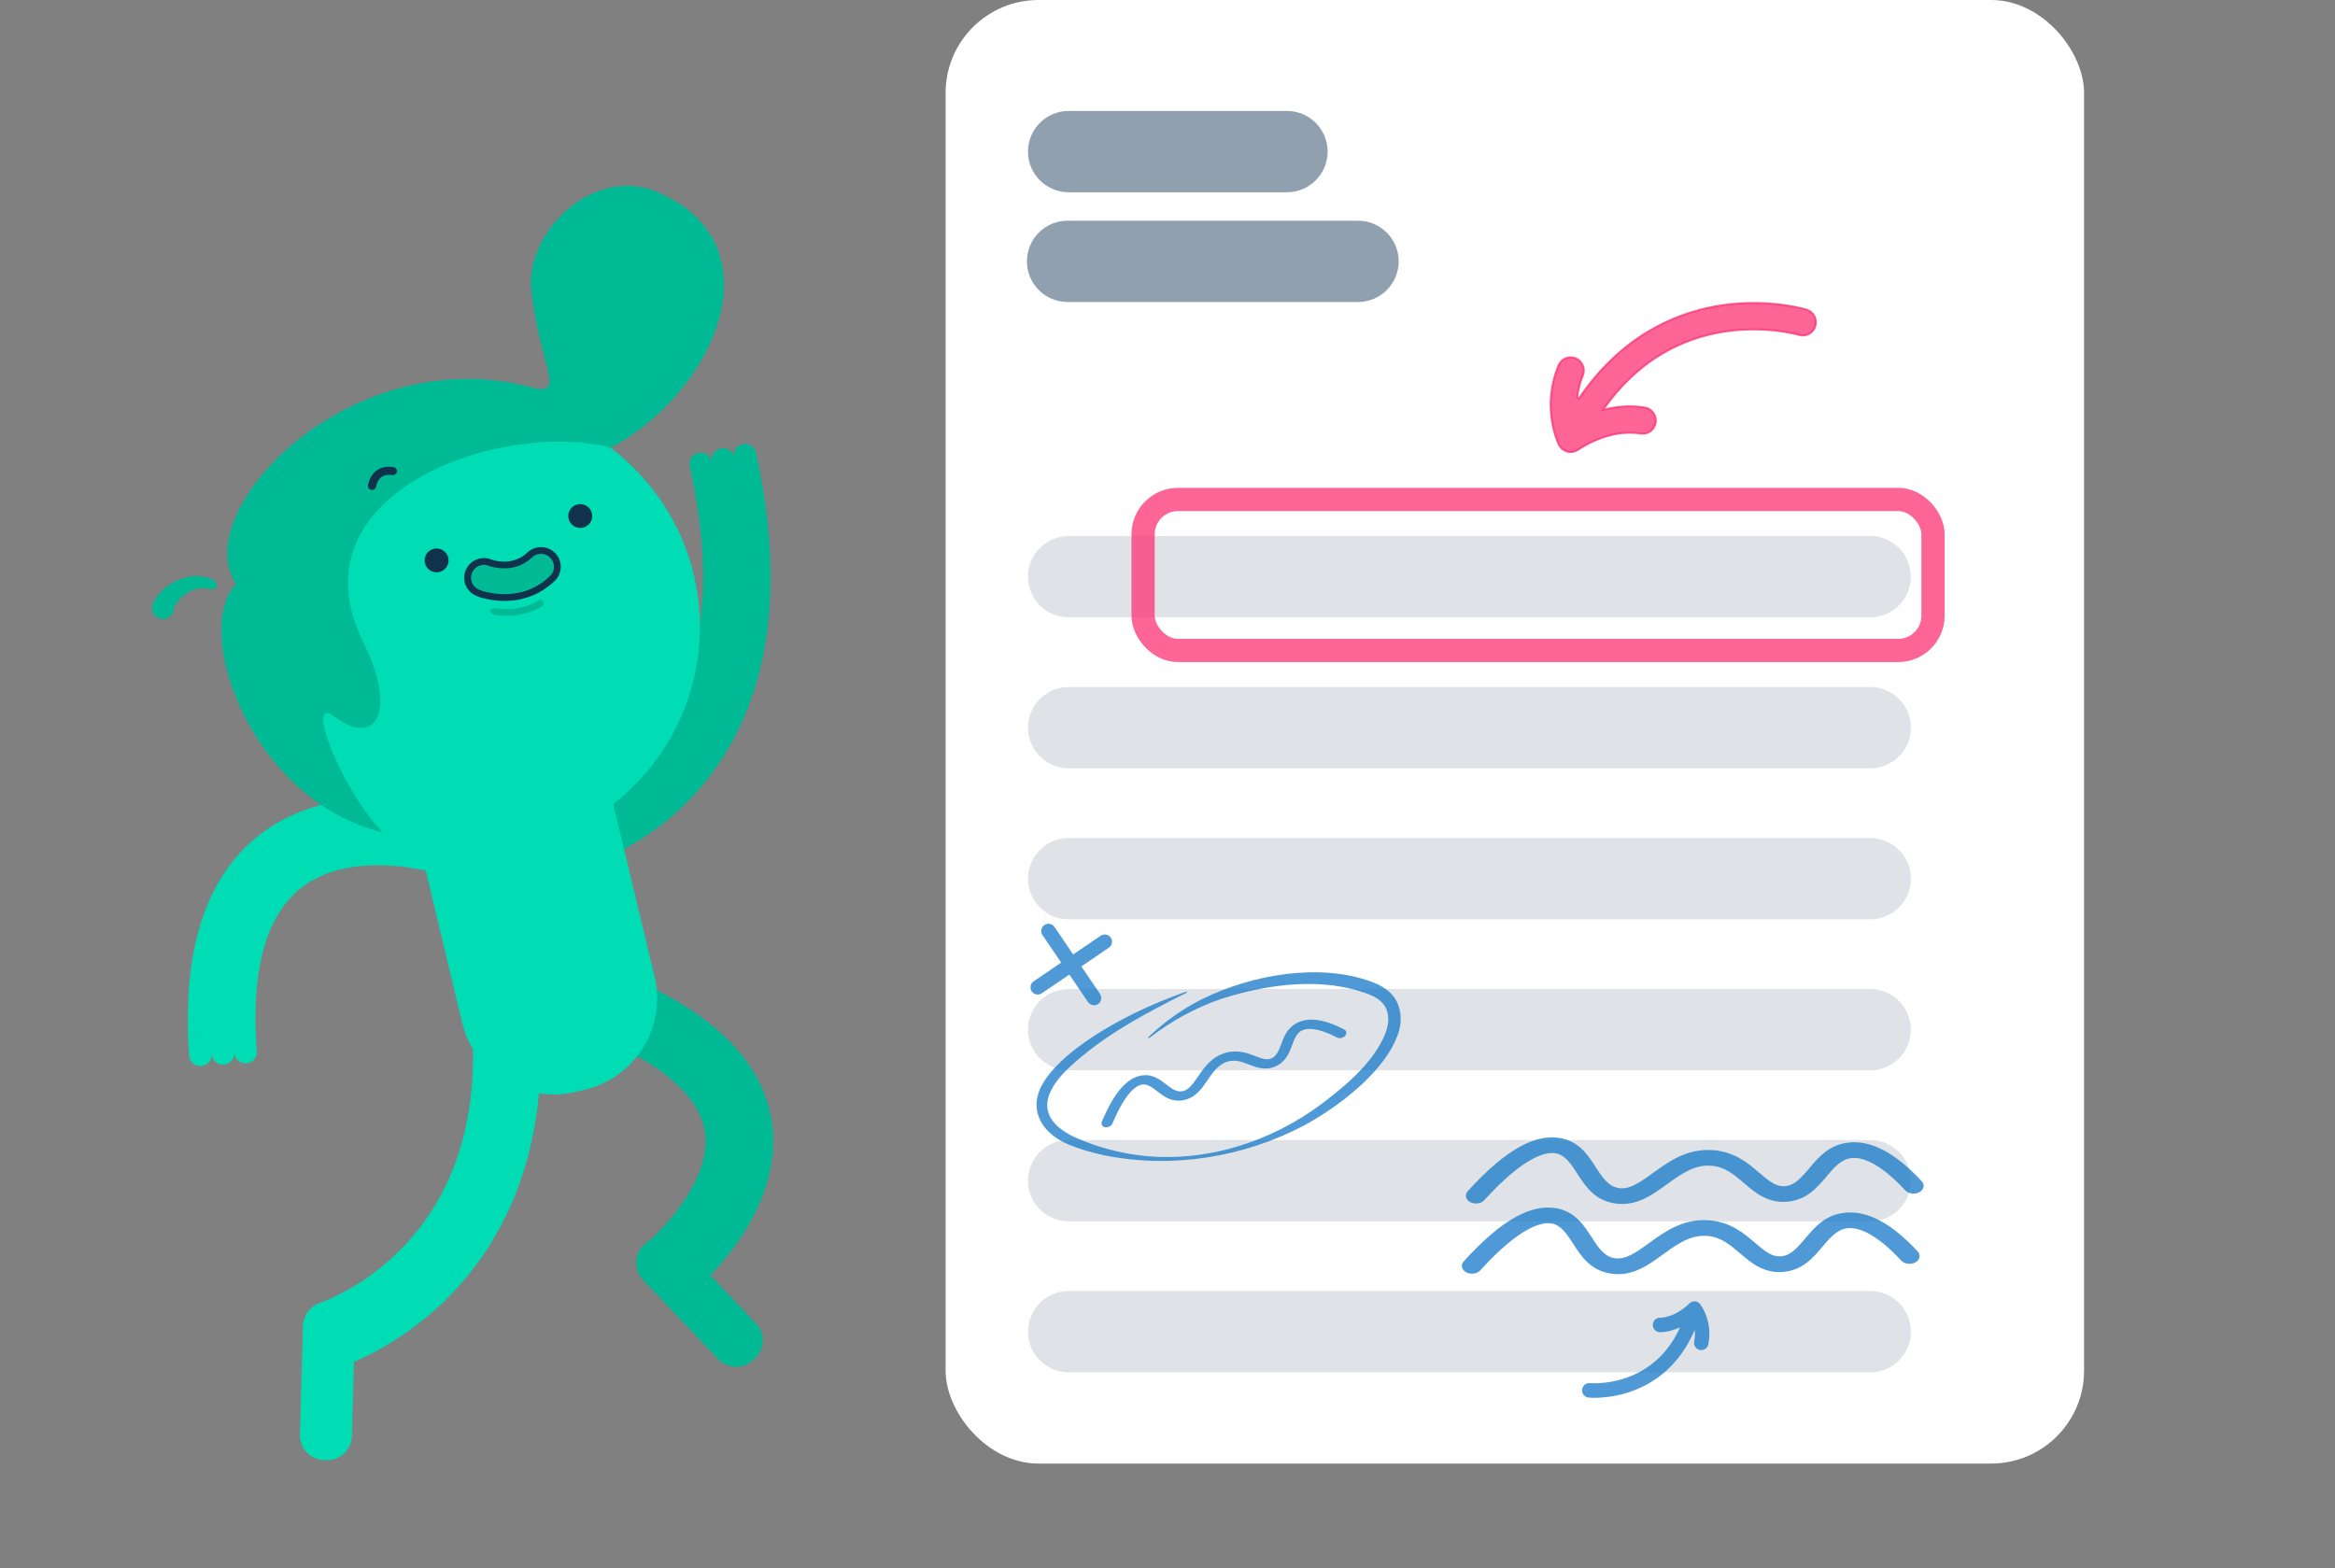
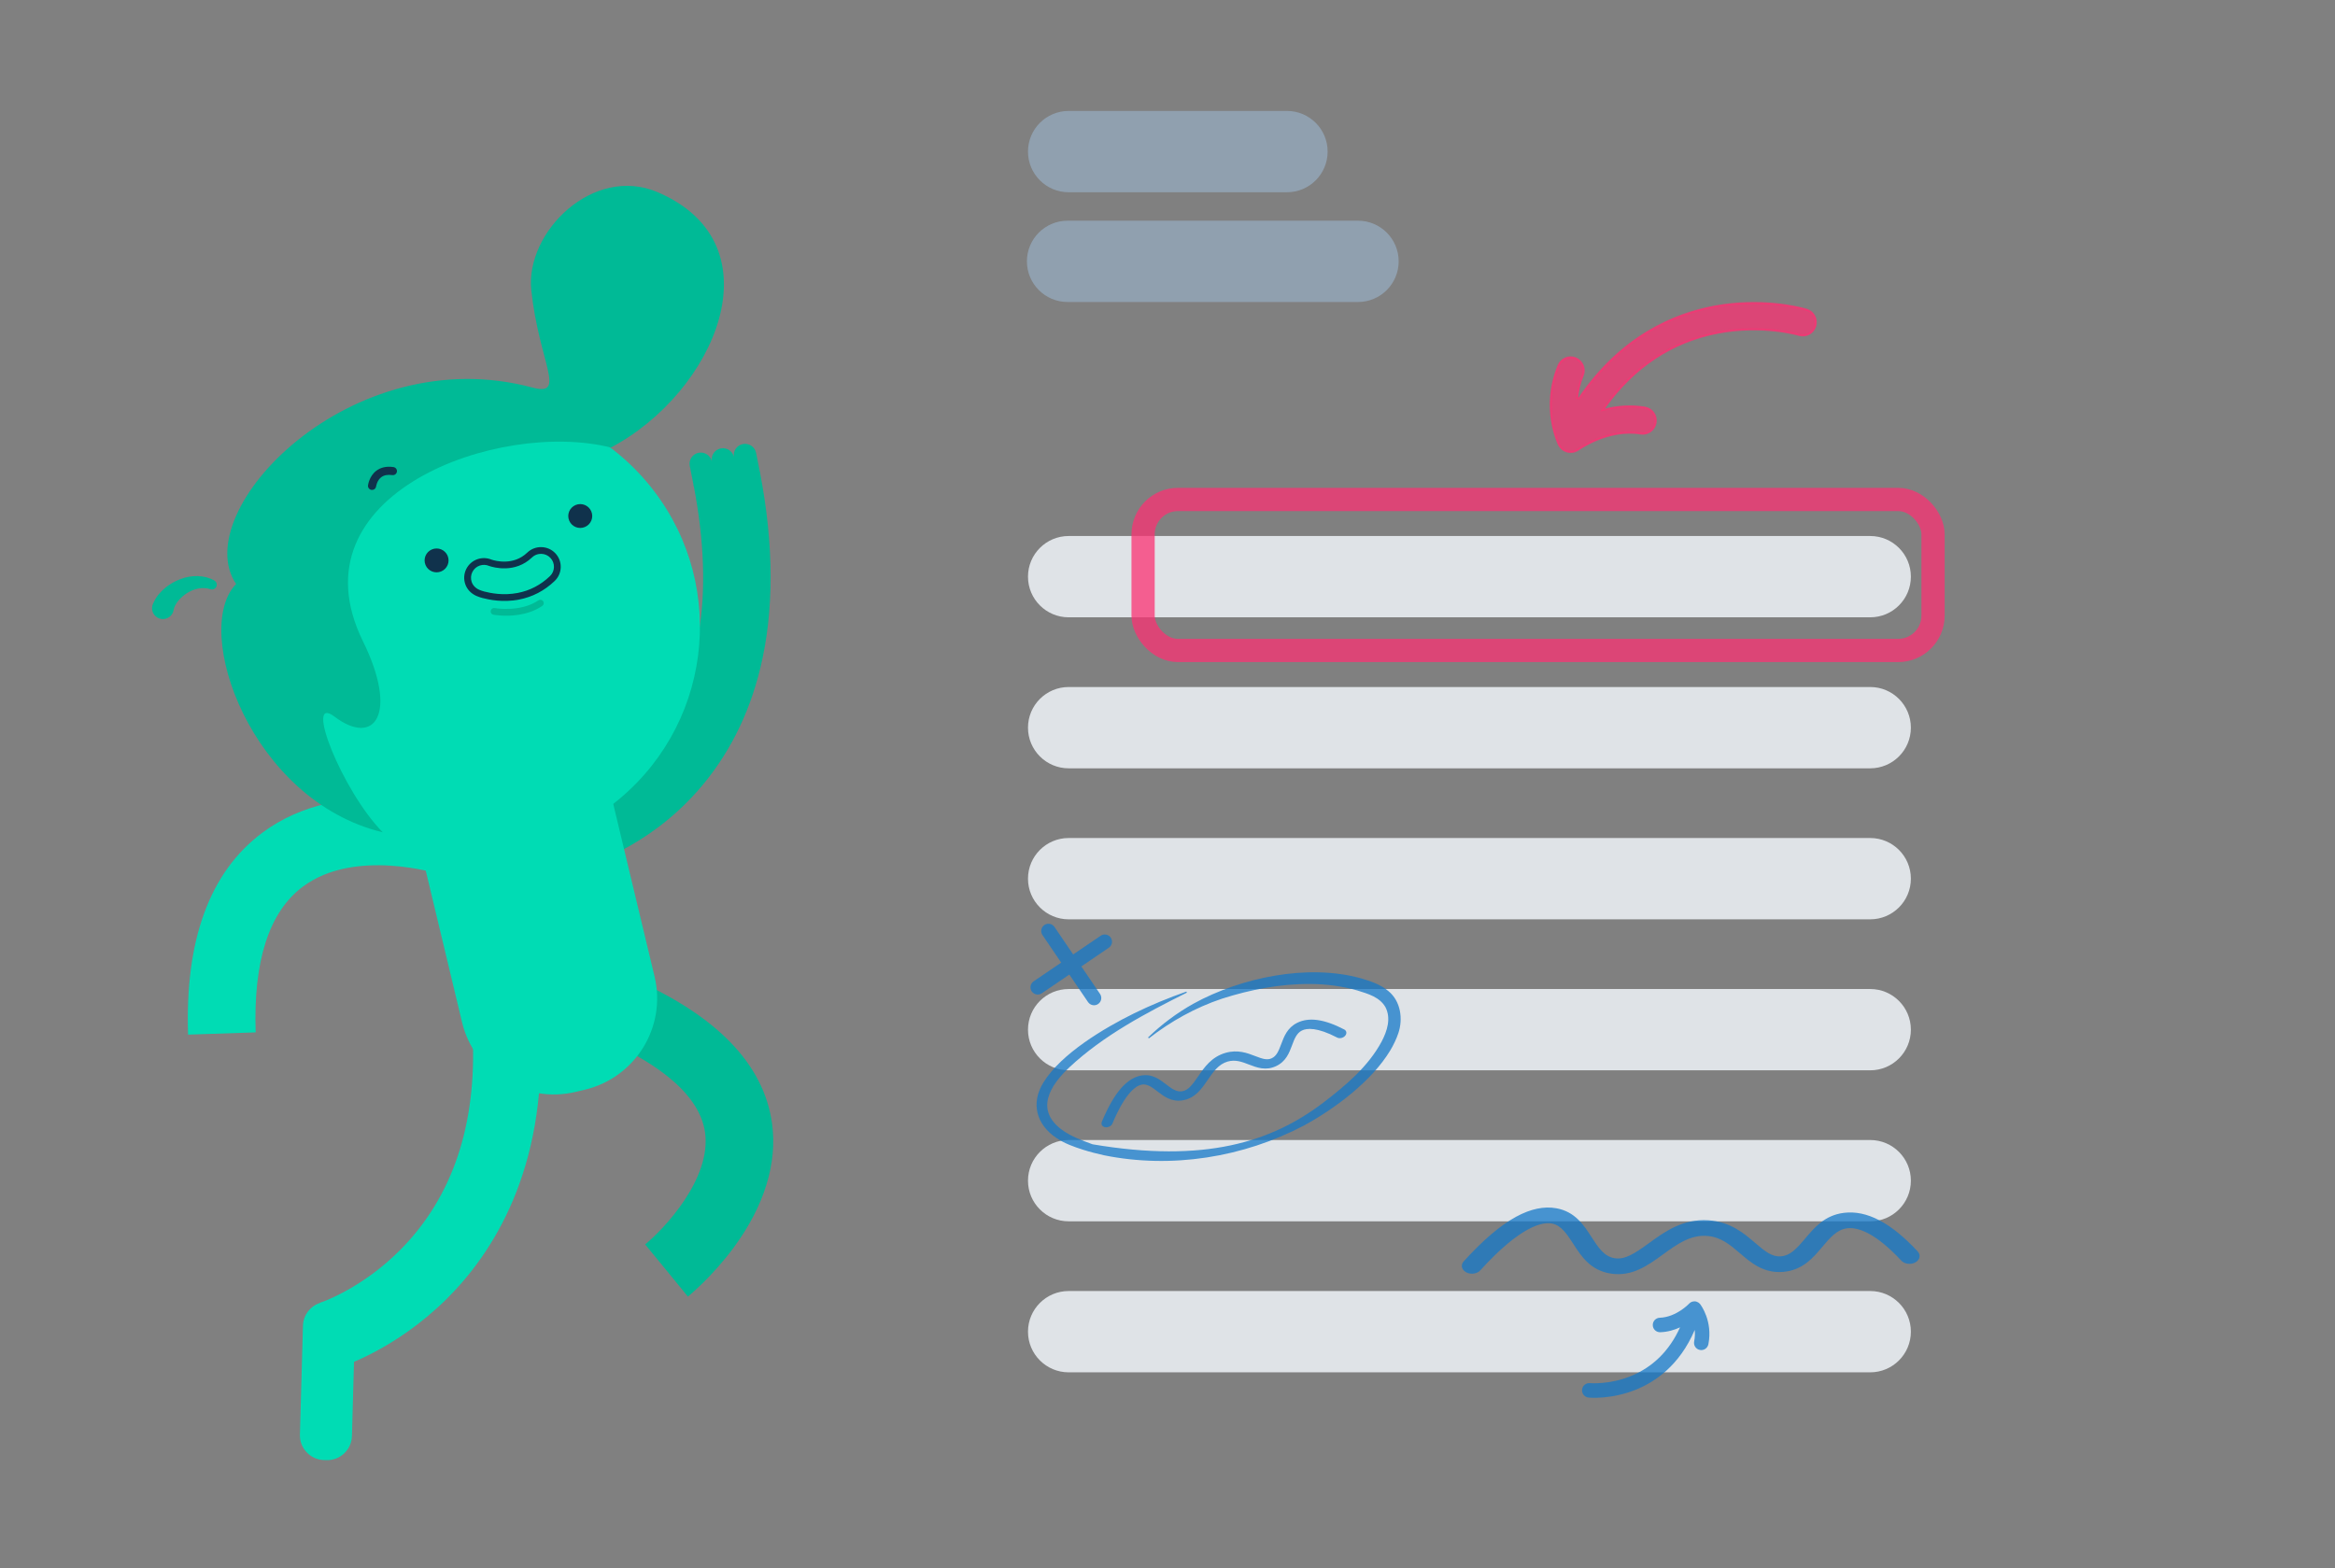
<svg xmlns="http://www.w3.org/2000/svg" width="201" height="135" viewBox="0 0 201 135" fill="none">
  <rect x="0" y="0" width="201" height="135" fill="#808080" stroke="none" />
-   <rect x="81.399" width="98" height="126" rx="8" fill="white" />
  <path d="M110.784 9.551H91.991C90.058 9.551 88.491 11.118 88.491 13.051C88.491 14.984 90.058 16.551 91.991 16.551H110.784C112.717 16.551 114.284 14.984 114.284 13.051C114.284 11.118 112.717 9.551 110.784 9.551Z" fill="#90A0AF" />
  <path d="M116.899 19H91.899C89.966 19 88.399 20.567 88.399 22.5C88.399 24.433 89.966 26 91.899 26H116.899C118.832 26 120.399 24.433 120.399 22.5C120.399 20.567 118.832 19 116.899 19Z" fill="#90A0AF" />
  <path d="M160.991 46.146H91.991C90.058 46.146 88.491 47.713 88.491 49.646C88.491 51.579 90.058 53.146 91.991 53.146H160.991C162.924 53.146 164.491 51.579 164.491 49.646C164.491 47.713 162.924 46.146 160.991 46.146Z" fill="#DFE3E7" />
  <path d="M160.991 59.146H91.991C90.058 59.146 88.491 60.713 88.491 62.646C88.491 64.579 90.058 66.146 91.991 66.146H160.991C162.924 66.146 164.491 64.579 164.491 62.646C164.491 60.713 162.924 59.146 160.991 59.146Z" fill="#DFE3E7" />
  <path d="M160.991 72.146H91.991C90.058 72.146 88.491 73.713 88.491 75.646C88.491 77.579 90.058 79.146 91.991 79.146H160.991C162.924 79.146 164.491 77.579 164.491 75.646C164.491 73.713 162.924 72.146 160.991 72.146Z" fill="#DFE3E7" />
  <path d="M160.991 85.146H91.991C90.058 85.146 88.491 86.713 88.491 88.646C88.491 90.579 90.058 92.146 91.991 92.146H160.991C162.924 92.146 164.491 90.579 164.491 88.646C164.491 86.713 162.924 85.146 160.991 85.146Z" fill="#DFE3E7" />
  <path d="M160.991 98.146H91.991C90.058 98.146 88.491 99.713 88.491 101.646C88.491 103.579 90.058 105.146 91.991 105.146H160.991C162.924 105.146 164.491 103.579 164.491 101.646C164.491 99.713 162.924 98.146 160.991 98.146Z" fill="#DFE3E7" />
  <path d="M160.991 111.146H91.991C90.058 111.146 88.491 112.713 88.491 114.646C88.491 116.579 90.058 118.146 91.991 118.146H160.991C162.924 118.146 164.491 116.579 164.491 114.646C164.491 112.713 162.924 111.146 160.991 111.146Z" fill="#DFE3E7" />
-   <path opacity="0.75" d="M102.166 85.458C98.591 87.241 95.001 89.141 92.063 91.878C90.351 93.483 89.092 95.565 91.426 97.276C92.205 97.841 93.147 98.182 94.048 98.514C95.362 98.974 96.736 99.296 98.118 99.468C103.708 100.151 109.436 98.319 113.883 94.949C115.834 93.456 117.761 91.842 118.932 89.674C119.41 88.76 119.763 87.672 119.258 86.702C118.762 85.847 117.814 85.574 116.83 85.266C115.532 84.894 114.141 84.72 112.788 84.713C110.213 84.695 107.641 85.194 105.194 85.977C102.913 86.739 100.801 87.912 98.894 89.394L98.827 89.317C99.993 88.188 101.311 87.204 102.741 86.404C106.83 84.156 112.565 82.954 117.129 84.219C117.97 84.47 118.821 84.736 119.519 85.327C120.579 86.195 120.79 87.722 120.366 88.963C120.195 89.473 119.948 89.973 119.674 90.435C118.083 93.075 114.938 95.432 112.256 96.893C107.03 99.647 100.845 100.637 95.041 99.46C94.487 99.34 93.791 99.163 93.252 98.989C92.447 98.732 91.651 98.453 90.94 97.972C89.215 96.819 88.704 94.988 89.825 93.183C91.335 90.721 95.061 88.499 97.634 87.235C99.097 86.52 100.599 85.903 102.127 85.366L102.167 85.46L102.166 85.458Z" fill="#1478C8" />
-   <path opacity="0.75" d="M126.615 103.52C126.596 103.511 126.576 103.501 126.556 103.49C126.161 103.277 126.066 102.856 126.343 102.551C128.015 100.711 129.49 99.455 130.853 98.711C132.096 98.032 133.266 97.786 134.33 97.981C135.938 98.275 136.684 99.43 137.344 100.45C137.928 101.353 138.431 102.133 139.336 102.279C140.229 102.423 141.053 101.882 142.303 100.975C143.659 99.99 145.196 98.875 147.4 99.014C149.304 99.135 150.484 100.146 151.432 100.959C152.315 101.717 152.896 102.179 153.655 102.117C154.451 102.051 154.979 101.487 155.754 100.567C156.54 99.633 157.431 98.574 159.075 98.372C161.044 98.13 163.122 99.217 165.427 101.697C165.708 101.999 165.619 102.42 165.227 102.637C164.836 102.854 164.291 102.785 164.01 102.482C161.698 99.995 160.199 99.598 159.349 99.703C158.471 99.811 157.862 100.534 157.216 101.301C156.42 102.246 155.518 103.318 153.84 103.456C152.156 103.595 151.082 102.674 150.134 101.86C149.279 101.127 148.471 100.434 147.257 100.357C145.825 100.266 144.694 101.087 143.497 101.956C142.184 102.909 140.826 103.895 138.979 103.598C137.247 103.318 136.469 102.114 135.782 101.051C135.247 100.223 134.741 99.441 133.928 99.292C133.13 99.146 131.269 99.476 127.77 103.326C127.508 103.615 127.003 103.696 126.615 103.519L126.615 103.52Z" fill="#1478C8" />
+   <path opacity="0.75" d="M102.166 85.458C98.591 87.241 95.001 89.141 92.063 91.878C90.351 93.483 89.092 95.565 91.426 97.276C92.205 97.841 93.147 98.182 94.048 98.514C103.708 100.151 109.436 98.319 113.883 94.949C115.834 93.456 117.761 91.842 118.932 89.674C119.41 88.76 119.763 87.672 119.258 86.702C118.762 85.847 117.814 85.574 116.83 85.266C115.532 84.894 114.141 84.72 112.788 84.713C110.213 84.695 107.641 85.194 105.194 85.977C102.913 86.739 100.801 87.912 98.894 89.394L98.827 89.317C99.993 88.188 101.311 87.204 102.741 86.404C106.83 84.156 112.565 82.954 117.129 84.219C117.97 84.47 118.821 84.736 119.519 85.327C120.579 86.195 120.79 87.722 120.366 88.963C120.195 89.473 119.948 89.973 119.674 90.435C118.083 93.075 114.938 95.432 112.256 96.893C107.03 99.647 100.845 100.637 95.041 99.46C94.487 99.34 93.791 99.163 93.252 98.989C92.447 98.732 91.651 98.453 90.94 97.972C89.215 96.819 88.704 94.988 89.825 93.183C91.335 90.721 95.061 88.499 97.634 87.235C99.097 86.52 100.599 85.903 102.127 85.366L102.167 85.46L102.166 85.458Z" fill="#1478C8" />
  <path opacity="0.75" d="M95.178 97.05C95.165 97.049 95.153 97.047 95.14 97.045C94.887 97.005 94.755 96.797 94.845 96.581C95.393 95.27 95.946 94.311 96.537 93.649C97.076 93.046 97.658 92.689 98.268 92.59C99.19 92.44 99.813 92.919 100.363 93.341C100.85 93.716 101.271 94.039 101.786 93.944C102.294 93.85 102.634 93.401 103.133 92.673C103.674 91.884 104.287 90.989 105.5 90.641C106.548 90.341 107.377 90.659 108.042 90.915C108.663 91.154 109.064 91.291 109.461 91.112C109.876 90.924 110.053 90.52 110.293 89.876C110.538 89.223 110.814 88.482 111.66 88.058C112.673 87.551 114 87.738 115.716 88.63C115.925 88.739 115.958 88.983 115.788 89.175C115.619 89.367 115.313 89.434 115.104 89.325C113.383 88.429 112.5 88.503 112.063 88.722C111.611 88.948 111.421 89.454 111.221 89.991C110.974 90.652 110.693 91.402 109.817 91.798C108.937 92.195 108.183 91.905 107.517 91.649C106.916 91.418 106.349 91.2 105.68 91.391C104.892 91.617 104.441 92.276 103.963 92.973C103.439 93.737 102.898 94.528 101.847 94.722C100.861 94.903 100.211 94.404 99.638 93.964C99.191 93.621 98.769 93.297 98.303 93.373C97.845 93.447 96.907 93.981 95.762 96.724C95.676 96.93 95.421 97.07 95.178 97.05Z" fill="#1478C8" />
  <path opacity="0.75" d="M126.268 109.563C126.248 109.554 126.228 109.544 126.208 109.533C125.814 109.319 125.718 108.898 125.995 108.594C127.667 106.754 129.142 105.497 130.505 104.753C131.748 104.075 132.918 103.828 133.982 104.023C135.59 104.317 136.337 105.472 136.996 106.493C137.58 107.396 138.084 108.176 138.989 108.321C139.882 108.465 140.706 107.925 141.955 107.017C143.312 106.033 144.848 104.918 147.053 105.057C148.957 105.177 150.137 106.188 151.084 107.002C151.968 107.76 152.548 108.221 153.307 108.159C154.103 108.093 154.631 107.53 155.406 106.609C156.193 105.675 157.083 104.617 158.727 104.415C160.696 104.173 162.774 105.259 165.079 107.739C165.36 108.042 165.271 108.463 164.88 108.68C164.488 108.897 163.943 108.828 163.662 108.525C161.351 106.038 159.852 105.64 159.002 105.745C158.124 105.853 157.514 106.577 156.869 107.343C156.072 108.289 155.17 109.361 153.492 109.499C151.808 109.638 150.735 108.716 149.787 107.903C148.931 107.17 148.124 106.476 146.91 106.4C145.477 106.309 144.346 107.13 143.149 107.999C141.837 108.951 140.479 109.938 138.632 109.64C136.9 109.361 136.121 108.157 135.435 107.094C134.899 106.266 134.394 105.483 133.58 105.334C132.782 105.189 130.921 105.518 127.423 109.368C127.16 109.657 126.655 109.738 126.267 109.562L126.268 109.563Z" fill="#1478C8" />
  <path opacity="0.75" d="M155.402 26.628L155.514 26.662C156.11 26.845 156.445 27.478 156.263 28.077C156.081 28.676 155.452 29.014 154.857 28.831L154.856 28.831C154.79 28.811 151.715 27.916 147.911 28.638L147.927 28.723L147.911 28.638C143.933 29.394 140.65 31.566 138.115 35.103L137.98 35.291L138.205 35.238C139.22 34.996 140.378 34.887 141.591 35.088L141.591 35.088C142.206 35.189 142.621 35.772 142.521 36.391C142.42 37.009 141.839 37.427 141.224 37.324L141.224 37.324C139.832 37.094 138.499 37.435 137.513 37.833C137.02 38.032 136.613 38.246 136.327 38.412C136.183 38.495 136.071 38.565 135.993 38.616C135.954 38.641 135.923 38.662 135.902 38.676L135.878 38.693L135.871 38.698L135.869 38.699C135.868 38.7 135.866 38.701 135.861 38.704L135.86 38.704C135.855 38.707 135.847 38.711 135.838 38.717C135.807 38.738 135.774 38.757 135.741 38.776C135.73 38.781 135.723 38.785 135.717 38.788C135.71 38.792 135.705 38.795 135.695 38.799L135.695 38.799L135.693 38.8C135.655 38.819 135.615 38.834 135.571 38.85C135.563 38.852 135.556 38.855 135.552 38.856L135.551 38.857C135.545 38.859 135.543 38.86 135.542 38.86L135.542 38.86L135.54 38.861C135.432 38.894 135.319 38.914 135.204 38.914C135.123 38.914 135.042 38.902 134.961 38.884C134.955 38.882 134.947 38.88 134.937 38.879C134.902 38.87 134.869 38.859 134.832 38.846L134.832 38.846L134.822 38.844C134.822 38.844 134.821 38.844 134.821 38.843L134.812 38.84L134.812 38.84L134.807 38.838C134.773 38.827 134.74 38.812 134.707 38.796L134.707 38.796L134.702 38.794C134.702 38.794 134.701 38.793 134.701 38.793L134.699 38.792L134.696 38.79C134.694 38.789 134.69 38.787 134.686 38.785C134.504 38.692 134.351 38.549 134.24 38.367C134.237 38.362 134.233 38.356 134.231 38.352C134.23 38.35 134.23 38.349 134.229 38.349C134.226 38.343 134.224 38.34 134.222 38.337C134.217 38.326 134.21 38.315 134.206 38.308L134.205 38.307C134.2 38.298 134.197 38.293 134.195 38.288L134.195 38.288C134.134 38.167 132.652 35.116 134.162 31.462C134.401 30.883 135.06 30.609 135.636 30.849C136.213 31.089 136.487 31.751 136.247 32.33L136.247 32.33C135.968 33.005 135.825 33.651 135.77 34.24L135.927 34.296C139.571 28.934 144.167 27.019 147.607 26.388C151.564 25.663 154.758 26.45 155.402 26.628Z" fill="#FA3273" stroke="#FA3273" stroke-width="0.173" />
  <path opacity="0.75" d="M136.744 120.32C136.821 120.327 138.656 120.498 140.772 119.658C142.45 118.992 144.583 117.562 145.884 114.494C145.914 114.791 145.907 115.124 145.835 115.486C145.767 115.823 145.987 116.152 146.325 116.219C146.663 116.287 146.991 116.067 147.059 115.729C147.456 113.725 146.395 112.333 146.35 112.274C146.345 112.266 146.337 112.259 146.331 112.252C146.326 112.246 146.322 112.241 146.317 112.236C146.238 112.15 146.139 112.09 146.03 112.058C146.026 112.057 146.023 112.056 146.019 112.055C145.999 112.05 145.978 112.046 145.958 112.042C145.954 112.042 145.95 112.041 145.945 112.041C145.925 112.037 145.904 112.036 145.882 112.035C145.879 112.035 145.876 112.035 145.873 112.035C145.827 112.034 145.782 112.037 145.737 112.046C145.674 112.058 145.615 112.081 145.56 112.111C145.555 112.113 145.55 112.117 145.545 112.12C145.525 112.132 145.504 112.145 145.485 112.16C145.477 112.165 145.47 112.172 145.462 112.178C145.446 112.191 145.431 112.205 145.416 112.22C145.412 112.224 145.407 112.228 145.402 112.233C145.392 112.244 144.299 113.399 142.875 113.447C142.53 113.458 142.261 113.747 142.273 114.091C142.284 114.436 142.573 114.705 142.917 114.693C143.555 114.672 144.132 114.499 144.622 114.273C143.704 116.292 142.278 117.703 140.363 118.478C138.53 119.219 136.9 119.08 136.868 119.076C136.526 119.042 136.222 119.293 136.187 119.635C136.153 119.978 136.404 120.284 136.746 120.318L136.744 120.32Z" fill="#1478C8" />
  <path opacity="0.75" d="M93.082 83.202L95.451 81.59C95.737 81.397 95.81 81.009 95.617 80.724C95.423 80.439 95.036 80.365 94.751 80.558L92.381 82.17L90.77 79.8C90.576 79.515 90.189 79.442 89.904 79.634C89.618 79.828 89.545 80.216 89.738 80.501L91.349 82.871L88.979 84.482C88.694 84.676 88.621 85.064 88.813 85.349C88.91 85.491 89.055 85.581 89.213 85.611C89.37 85.641 89.538 85.611 89.68 85.513L92.05 83.902L93.661 86.272C93.758 86.414 93.903 86.504 94.06 86.534C94.218 86.564 94.385 86.534 94.528 86.436C94.813 86.243 94.886 85.855 94.693 85.57L93.082 83.2V83.202Z" fill="#1478C8" />
  <rect opacity="0.75" x="98.399" y="43" width="68" height="13" rx="3" stroke="#FA3273" stroke-width="2" />
-   <path d="M58.604 107.121L65.078 113.944C65.888 114.798 65.849 116.143 64.992 116.949L64.841 117.092C63.983 117.898 62.632 117.86 61.823 117.007L55.349 110.184C54.539 109.33 54.578 107.985 55.435 107.179L55.587 107.036C56.444 106.23 57.795 106.268 58.604 107.121Z" fill="#00BA96" />
  <path d="M65.432 40.74L65.085 38.991C64.981 38.467 64.471 38.128 63.945 38.231C63.419 38.334 63.078 38.843 63.182 39.366C63.078 38.843 62.568 38.503 62.042 38.606C61.516 38.709 61.175 39.218 61.278 39.741C61.175 39.219 60.664 38.878 60.138 38.981C59.612 39.084 59.271 39.593 59.375 40.116L59.722 41.865L65.431 40.741L65.432 40.74Z" fill="#00BA96" />
  <path d="M50.194 74.578L48.708 68.975L48.688 68.979C48.727 68.968 52.623 67.852 55.88 64.035C60.276 58.883 61.562 51.387 59.705 41.756L65.42 40.663C66.634 46.96 66.641 52.644 65.44 57.557C64.447 61.622 62.635 65.163 60.057 68.083C55.623 73.103 50.413 74.519 50.194 74.576" fill="#00BA96" />
  <path d="M59.214 111.625L55.541 107.13L57.378 109.378L55.535 107.135C57.16 105.803 61.256 101.473 60.69 97.485C60.16 93.756 55.592 91.055 51.852 89.447L54.16 84.127C61.604 87.328 65.74 91.559 66.456 96.705C66.933 100.132 65.794 103.83 63.161 107.399C61.3 109.923 59.298 111.557 59.215 111.625" fill="#00BA96" />
  <path d="M30.556 114.255L30.295 123.639C30.262 124.813 29.28 125.738 28.102 125.705L27.893 125.699C26.714 125.666 25.785 124.689 25.818 123.515L26.079 114.132C26.113 112.958 27.094 112.033 28.273 112.066L28.482 112.071C29.66 112.104 30.589 113.082 30.556 114.255Z" fill="#00DCB4" />
  <path d="M29.283 117.696L27.545 112.165L27.53 112.169C27.565 112.158 31.135 110.976 34.506 107.555C38.968 103.028 41.047 96.822 40.687 89.11L46.5 88.84C47.055 100.707 42.413 107.905 38.421 111.853C34.051 116.175 29.476 117.635 29.283 117.696Z" fill="#00DCB4" />
-   <path d="M16.175 89.077L16.282 90.862C16.314 91.396 16.775 91.804 17.311 91.771C17.848 91.74 18.256 91.28 18.224 90.746C18.256 91.28 18.718 91.688 19.254 91.656C19.79 91.625 20.199 91.166 20.167 90.632C20.199 91.166 20.66 91.574 21.196 91.541C21.732 91.509 22.141 91.05 22.109 90.516L22.002 88.73L16.173 89.077H16.175Z" fill="#00DCB4" />
  <path d="M16.19 89.071C15.916 80.904 18.066 75.057 22.581 71.692C29.529 66.512 39.206 69.608 39.615 69.742L37.79 75.246L38.703 72.494L37.799 75.249C37.727 75.226 30.549 72.97 26.05 76.347C23.162 78.514 21.801 82.73 22.008 88.879L16.191 89.072L16.19 89.071Z" fill="#00DCB4" />
  <path d="M50.332 93.817L49.557 94.001C45.194 95.037 40.815 92.355 39.775 88.011L35.015 68.129C33.975 63.785 36.668 59.424 41.03 58.388L41.805 58.204C46.167 57.169 50.546 59.85 51.587 64.194L56.347 84.076C57.386 88.42 54.693 92.781 50.332 93.817Z" fill="#00DCB4" />
  <path d="M26.006 66.476C32.944 74.626 45.201 75.632 53.385 68.725C61.57 61.816 62.581 49.609 55.644 41.46C48.706 33.309 36.449 32.304 28.265 39.211C20.08 46.119 19.07 58.325 26.006 66.476Z" fill="#00DCB4" />
  <path d="M52.583 38.53C61.505 33.825 67.124 21.064 56.625 16.552C51.084 14.17 45.201 19.972 45.735 24.987C46.4 31.239 48.823 34.168 45.826 33.364C30.173 29.157 16.107 44.02 20.323 50.278C16.471 54.219 21.584 68.922 32.946 71.654C29.421 68.06 26.131 59.682 28.788 61.691C32.271 64.325 34.307 61.436 31.243 55.206C25 42.511 42.975 36.1 52.583 38.53Z" fill="#00BA96" />
  <path d="M18.112 50.723C17.427 50.507 16.704 50.678 16.109 51.052C15.812 51.239 15.545 51.475 15.335 51.734C15.127 51.989 14.979 52.285 14.95 52.495C14.878 53.005 14.405 53.359 13.894 53.289C13.383 53.217 13.027 52.747 13.098 52.237C13.109 52.153 13.133 52.073 13.165 51.998L13.204 51.91C13.462 51.324 13.835 50.928 14.232 50.599C14.632 50.274 15.072 50.027 15.54 49.853C16.46 49.501 17.577 49.481 18.452 49.978C18.65 50.091 18.719 50.342 18.606 50.54C18.508 50.711 18.305 50.785 18.123 50.728L18.111 50.724L18.112 50.723Z" fill="#00BA96" />
-   <path d="M47.584 47.824C47.045 47.265 46.153 47.246 45.591 47.783C44.256 49.059 42.539 48.562 42.211 48.452C41.905 48.322 41.551 48.298 41.212 48.411C40.473 48.658 40.075 49.452 40.322 50.188C40.454 50.576 40.754 50.873 41.126 51.038C41.434 51.175 41.778 51.251 42.107 51.316C42.22 51.337 42.334 51.357 42.449 51.374C42.574 51.392 42.701 51.407 42.827 51.418C42.964 51.431 43.101 51.439 43.239 51.442C43.385 51.447 43.533 51.446 43.679 51.44C43.833 51.434 43.987 51.423 44.141 51.406C44.298 51.389 44.456 51.365 44.612 51.335C45.565 51.153 46.596 50.714 47.543 49.809C48.104 49.273 48.122 48.384 47.584 47.825" fill="#00BA96" />
  <path d="M44.175 51.694C44.017 51.712 43.853 51.724 43.691 51.729C43.54 51.735 43.386 51.736 43.233 51.732C43.091 51.727 42.946 51.719 42.803 51.707C42.672 51.695 42.54 51.679 42.409 51.661C42.29 51.644 42.17 51.624 42.053 51.601C41.708 51.534 41.343 51.452 41.007 51.303C40.539 51.095 40.198 50.732 40.047 50.279C39.903 49.85 39.935 49.391 40.137 48.986C40.34 48.581 40.688 48.279 41.119 48.135C41.509 48.005 41.934 48.021 42.315 48.18C42.64 48.288 44.19 48.72 45.389 47.574C45.717 47.26 46.148 47.093 46.602 47.102C47.057 47.111 47.48 47.296 47.795 47.622C48.444 48.296 48.423 49.371 47.746 50.018C46.866 50.859 45.831 51.398 44.668 51.62C44.609 51.632 44.548 51.642 44.488 51.652C44.384 51.669 44.279 51.683 44.175 51.694ZM45.794 47.993C44.338 49.384 42.477 48.85 42.119 48.728C42.112 48.726 42.105 48.724 42.098 48.72C41.846 48.612 41.564 48.601 41.306 48.687C41.023 48.782 40.794 48.98 40.661 49.246C40.528 49.512 40.508 49.815 40.602 50.096C40.702 50.393 40.931 50.633 41.248 50.774C41.53 50.899 41.855 50.971 42.167 51.032C42.275 51.052 42.385 51.071 42.494 51.086C42.615 51.103 42.737 51.118 42.857 51.128C42.988 51.14 43.121 51.148 43.251 51.151C43.391 51.154 43.533 51.154 43.671 51.149C43.819 51.143 43.968 51.132 44.111 51.116C44.262 51.099 44.413 51.076 44.56 51.049C45.61 50.848 46.547 50.36 47.343 49.597C47.787 49.172 47.802 48.467 47.375 48.024C47.169 47.809 46.89 47.687 46.592 47.681C46.523 47.68 46.455 47.685 46.388 47.695C46.166 47.731 45.961 47.833 45.796 47.991" fill="#10324C" />
  <path d="M44.677 52.923C45.333 52.817 46.043 52.596 46.68 52.164C46.814 52.073 46.848 51.892 46.757 51.76C46.665 51.627 46.484 51.593 46.35 51.684C44.792 52.744 42.604 52.355 42.582 52.351C42.424 52.322 42.272 52.426 42.242 52.584C42.212 52.742 42.316 52.893 42.475 52.923C42.538 52.934 43.518 53.11 44.677 52.923Z" fill="#00BA96" />
  <path d="M32.085 42.175C32.235 42.151 32.358 42.03 32.376 41.872C32.379 41.859 32.449 41.363 32.82 41.082C33.055 40.905 33.375 40.845 33.77 40.902C33.961 40.929 34.139 40.797 34.167 40.606C34.194 40.415 34.062 40.239 33.87 40.211C33.278 40.124 32.779 40.233 32.388 40.532C31.778 40.998 31.684 41.758 31.679 41.789C31.656 41.98 31.794 42.154 31.986 42.176C32.019 42.179 32.052 42.179 32.083 42.173" fill="#10324C" />
  <path d="M50.899 44.026C51.121 44.548 50.874 45.151 50.349 45.371C49.824 45.592 49.219 45.346 48.998 44.824C48.777 44.301 49.023 43.699 49.548 43.478C50.073 43.258 50.678 43.503 50.899 44.026Z" fill="#10324C" />
  <path d="M38.532 47.847C38.754 48.37 38.507 48.972 37.982 49.193C37.457 49.413 36.852 49.168 36.631 48.645C36.41 48.122 36.656 47.52 37.181 47.3C37.706 47.079 38.311 47.325 38.532 47.847Z" fill="#10324C" />
</svg>